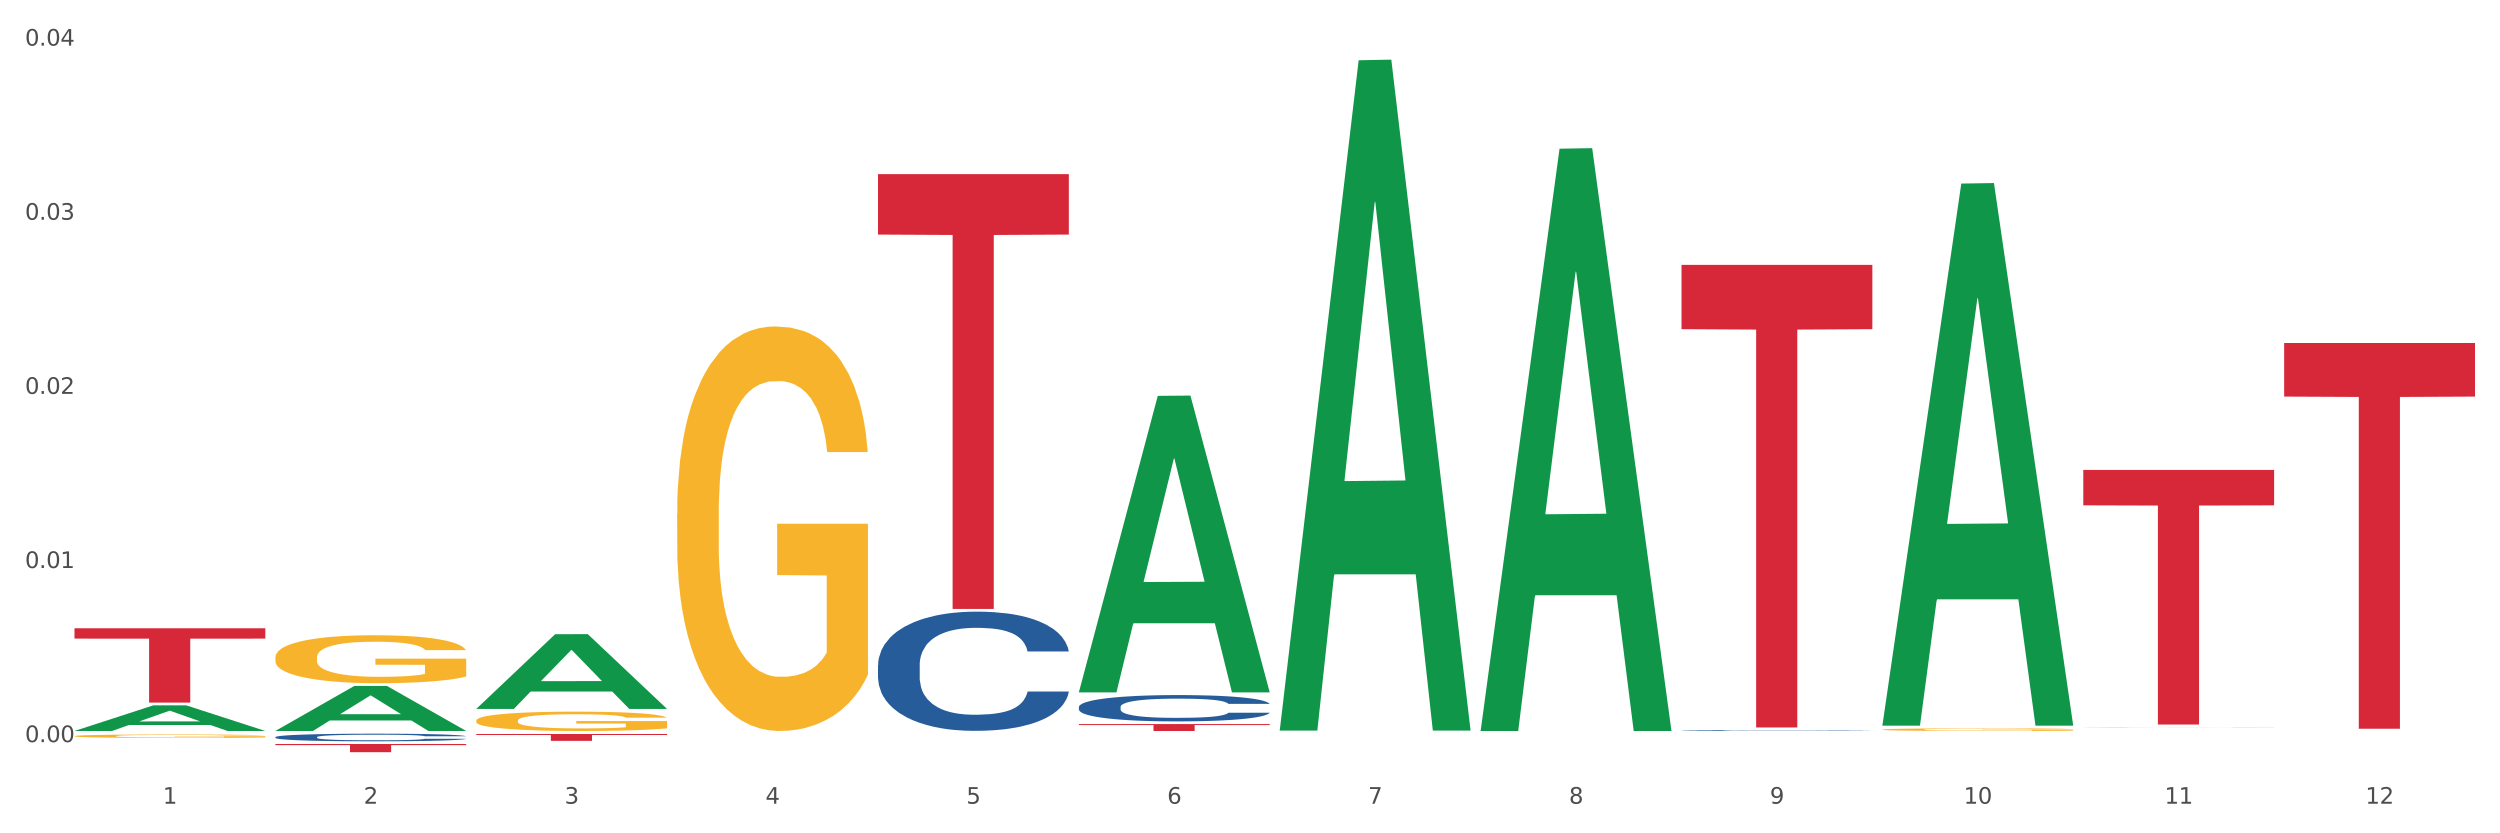
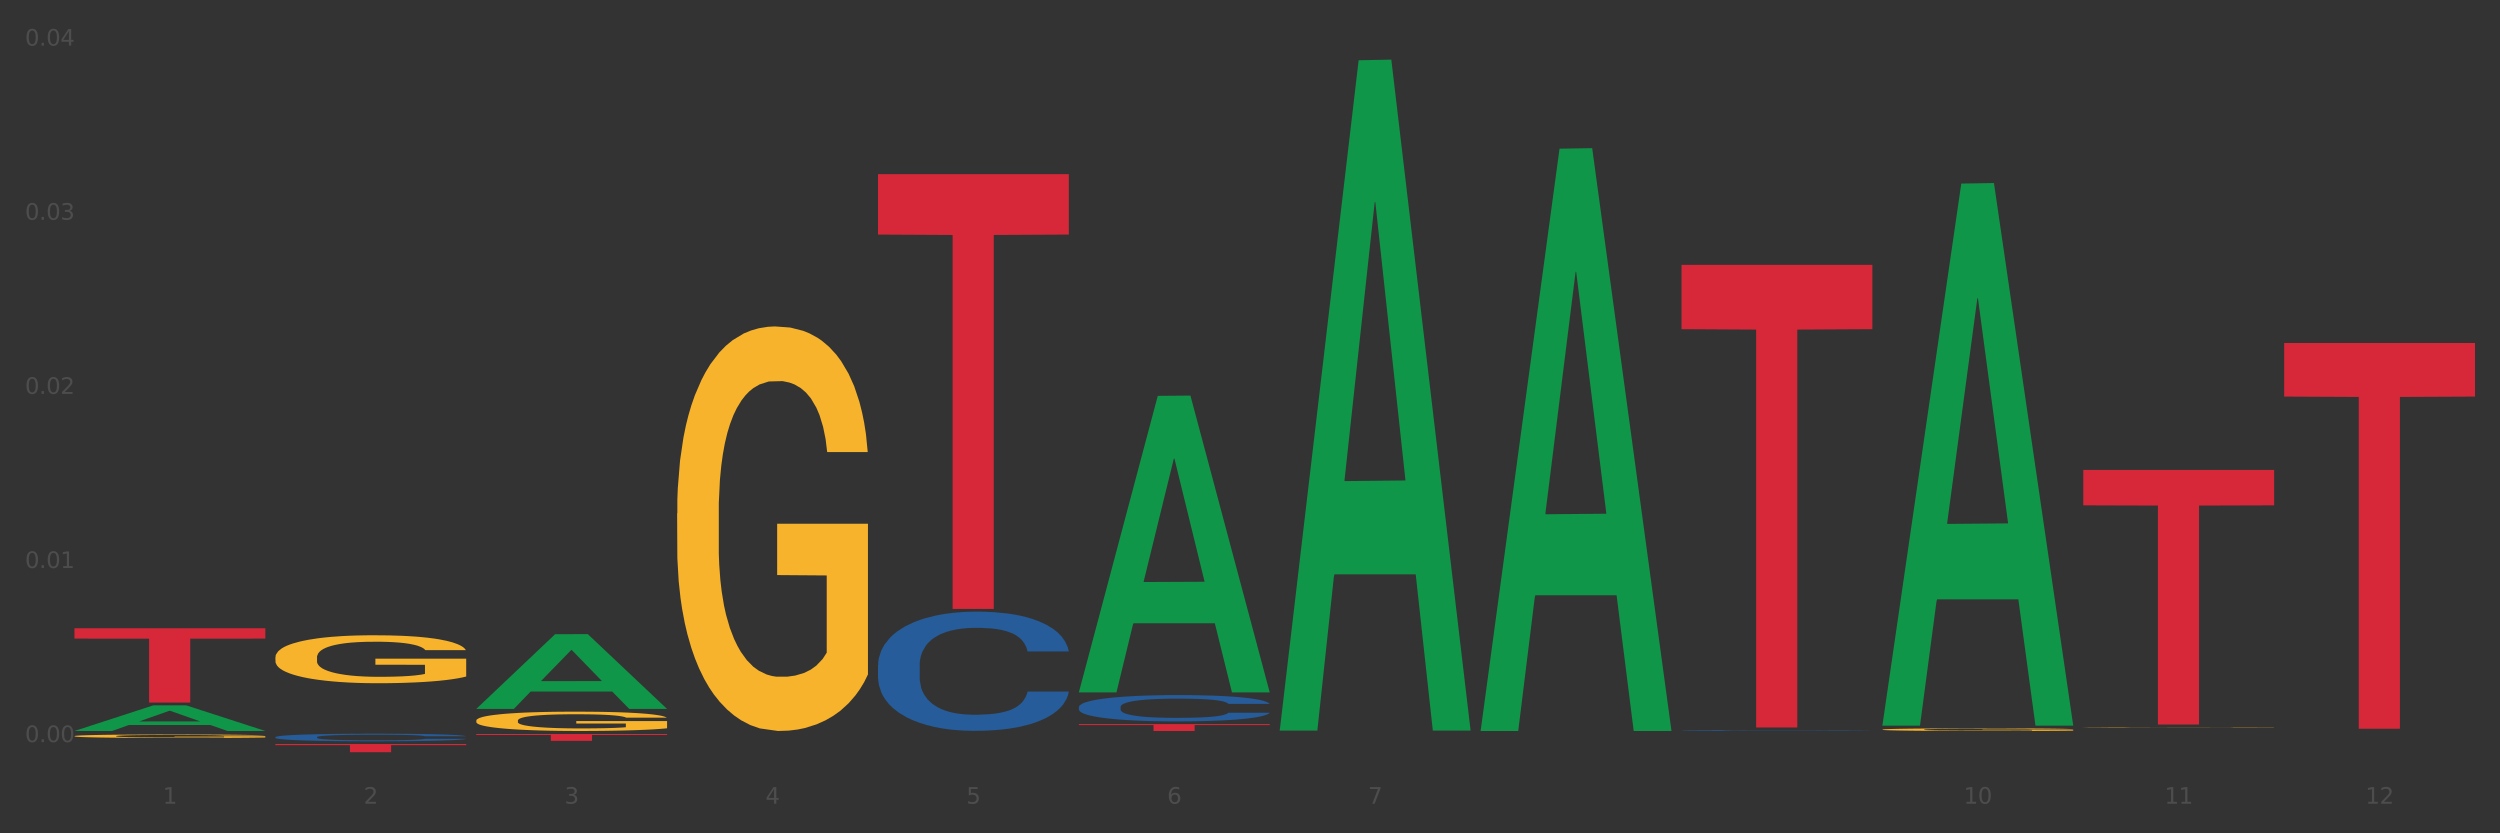
<svg xmlns="http://www.w3.org/2000/svg" xmlns:xlink="http://www.w3.org/1999/xlink" width="1080pt" height="360pt" viewBox="0 0 1080 360" version="1.1">
  <rect x="0" y="0" width="1080" height="360" fill="#333333" stroke="none" />
  <defs>
    <style type="text/css">*{stroke-linejoin: round; stroke-linecap: butt}</style>
  </defs>
  <g id="figure_1">
    <g id="patch_1">
-       <path d="M 0 360  L 1080 360  L 1080 0  L 0 0  z " style="fill: #ffffff; stroke: #ffffff; stroke-linejoin: miter" />
-     </g>
+       </g>
    <g id="axes_1">
      <g id="matplotlib.axis_1">
        <g id="xtick_1">
          <g id="text_1">
            <g style="fill: #4d4d4d" transform="translate(70.342 347.204) scale(0.096 -0.096)">
              <defs>
                <path id="DejaVuSans-31" d="M 794 531  L 1825 531  L 1825 4091  L 703 3866  L 703 4441  L 1819 4666  L 2450 4666  L 2450 531  L 3481 531  L 3481 0  L 794 0  L 794 531  z " transform="scale(0.016)" />
              </defs>
              <use xlink:href="#DejaVuSans-31" />
            </g>
          </g>
        </g>
        <g id="xtick_2">
          <g id="text_2">
            <g style="fill: #4d4d4d" transform="translate(157.122 347.204) scale(0.096 -0.096)">
              <defs>
                <path id="DejaVuSans-32" d="M 1228 531  L 3431 531  L 3431 0  L 469 0  L 469 531  Q 828 903 1448 1529  Q 2069 2156 2228 2338  Q 2531 2678 2651 2914  Q 2772 3150 2772 3378  Q 2772 3750 2511 3984  Q 2250 4219 1831 4219  Q 1534 4219 1204 4116  Q 875 4013 500 3803  L 500 4441  Q 881 4594 1212 4672  Q 1544 4750 1819 4750  Q 2544 4750 2975 4387  Q 3406 4025 3406 3419  Q 3406 3131 3298 2873  Q 3191 2616 2906 2266  Q 2828 2175 2409 1742  Q 1991 1309 1228 531  z " transform="scale(0.016)" />
              </defs>
              <use xlink:href="#DejaVuSans-32" />
            </g>
          </g>
        </g>
        <g id="xtick_3">
          <g id="text_3">
            <g style="fill: #4d4d4d" transform="translate(243.902 347.204) scale(0.096 -0.096)">
              <defs>
                <path id="DejaVuSans-33" d="M 2597 2516  Q 3050 2419 3304 2112  Q 3559 1806 3559 1356  Q 3559 666 3084 287  Q 2609 -91 1734 -91  Q 1441 -91 1130 -33  Q 819 25 488 141  L 488 750  Q 750 597 1062 519  Q 1375 441 1716 441  Q 2309 441 2620 675  Q 2931 909 2931 1356  Q 2931 1769 2642 2001  Q 2353 2234 1838 2234  L 1294 2234  L 1294 2753  L 1863 2753  Q 2328 2753 2575 2939  Q 2822 3125 2822 3475  Q 2822 3834 2567 4026  Q 2313 4219 1838 4219  Q 1578 4219 1281 4162  Q 984 4106 628 3988  L 628 4550  Q 988 4650 1302 4700  Q 1616 4750 1894 4750  Q 2613 4750 3031 4423  Q 3450 4097 3450 3541  Q 3450 3153 3228 2886  Q 3006 2619 2597 2516  z " transform="scale(0.016)" />
              </defs>
              <use xlink:href="#DejaVuSans-33" />
            </g>
          </g>
        </g>
        <g id="xtick_4">
          <g id="text_4">
            <g style="fill: #4d4d4d" transform="translate(330.683 347.204) scale(0.096 -0.096)">
              <defs>
                <path id="DejaVuSans-34" d="M 2419 4116  L 825 1625  L 2419 1625  L 2419 4116  z M 2253 4666  L 3047 4666  L 3047 1625  L 3713 1625  L 3713 1100  L 3047 1100  L 3047 0  L 2419 0  L 2419 1100  L 313 1100  L 313 1709  L 2253 4666  z " transform="scale(0.016)" />
              </defs>
              <use xlink:href="#DejaVuSans-34" />
            </g>
          </g>
        </g>
        <g id="xtick_5">
          <g id="text_5">
            <g style="fill: #4d4d4d" transform="translate(417.463 347.204) scale(0.096 -0.096)">
              <defs>
                <path id="DejaVuSans-35" d="M 691 4666  L 3169 4666  L 3169 4134  L 1269 4134  L 1269 2991  Q 1406 3038 1543 3061  Q 1681 3084 1819 3084  Q 2600 3084 3056 2656  Q 3513 2228 3513 1497  Q 3513 744 3044 326  Q 2575 -91 1722 -91  Q 1428 -91 1123 -41  Q 819 9 494 109  L 494 744  Q 775 591 1075 516  Q 1375 441 1709 441  Q 2250 441 2565 725  Q 2881 1009 2881 1497  Q 2881 1984 2565 2268  Q 2250 2553 1709 2553  Q 1456 2553 1204 2497  Q 953 2441 691 2322  L 691 4666  z " transform="scale(0.016)" />
              </defs>
              <use xlink:href="#DejaVuSans-35" />
            </g>
          </g>
        </g>
        <g id="xtick_6">
          <g id="text_6">
            <g style="fill: #4d4d4d" transform="translate(504.243 347.204) scale(0.096 -0.096)">
              <defs>
                <path id="DejaVuSans-36" d="M 2113 2584  Q 1688 2584 1439 2293  Q 1191 2003 1191 1497  Q 1191 994 1439 701  Q 1688 409 2113 409  Q 2538 409 2786 701  Q 3034 994 3034 1497  Q 3034 2003 2786 2293  Q 2538 2584 2113 2584  z M 3366 4563  L 3366 3988  Q 3128 4100 2886 4159  Q 2644 4219 2406 4219  Q 1781 4219 1451 3797  Q 1122 3375 1075 2522  Q 1259 2794 1537 2939  Q 1816 3084 2150 3084  Q 2853 3084 3261 2657  Q 3669 2231 3669 1497  Q 3669 778 3244 343  Q 2819 -91 2113 -91  Q 1303 -91 875 529  Q 447 1150 447 2328  Q 447 3434 972 4092  Q 1497 4750 2381 4750  Q 2619 4750 2861 4703  Q 3103 4656 3366 4563  z " transform="scale(0.016)" />
              </defs>
              <use xlink:href="#DejaVuSans-36" />
            </g>
          </g>
        </g>
        <g id="xtick_7">
          <g id="text_7">
            <g style="fill: #4d4d4d" transform="translate(591.024 347.204) scale(0.096 -0.096)">
              <defs>
                <path id="DejaVuSans-37" d="M 525 4666  L 3525 4666  L 3525 4397  L 1831 0  L 1172 0  L 2766 4134  L 525 4134  L 525 4666  z " transform="scale(0.016)" />
              </defs>
              <use xlink:href="#DejaVuSans-37" />
            </g>
          </g>
        </g>
        <g id="xtick_8">
          <g id="text_8">
            <g style="fill: #4d4d4d" transform="translate(677.804 347.204) scale(0.096 -0.096)">
              <defs>
-                 <path id="DejaVuSans-38" d="M 2034 2216  Q 1584 2216 1326 1975  Q 1069 1734 1069 1313  Q 1069 891 1326 650  Q 1584 409 2034 409  Q 2484 409 2743 651  Q 3003 894 3003 1313  Q 3003 1734 2745 1975  Q 2488 2216 2034 2216  z M 1403 2484  Q 997 2584 770 2862  Q 544 3141 544 3541  Q 544 4100 942 4425  Q 1341 4750 2034 4750  Q 2731 4750 3128 4425  Q 3525 4100 3525 3541  Q 3525 3141 3298 2862  Q 3072 2584 2669 2484  Q 3125 2378 3379 2068  Q 3634 1759 3634 1313  Q 3634 634 3220 271  Q 2806 -91 2034 -91  Q 1263 -91 848 271  Q 434 634 434 1313  Q 434 1759 690 2068  Q 947 2378 1403 2484  z M 1172 3481  Q 1172 3119 1398 2916  Q 1625 2713 2034 2713  Q 2441 2713 2670 2916  Q 2900 3119 2900 3481  Q 2900 3844 2670 4047  Q 2441 4250 2034 4250  Q 1625 4250 1398 4047  Q 1172 3844 1172 3481  z " transform="scale(0.016)" />
-               </defs>
+                 </defs>
              <use xlink:href="#DejaVuSans-38" />
            </g>
          </g>
        </g>
        <g id="xtick_9">
          <g id="text_9">
            <g style="fill: #4d4d4d" transform="translate(764.584 347.204) scale(0.096 -0.096)">
              <defs>
-                 <path id="DejaVuSans-39" d="M 703 97  L 703 672  Q 941 559 1184 500  Q 1428 441 1663 441  Q 2288 441 2617 861  Q 2947 1281 2994 2138  Q 2813 1869 2534 1725  Q 2256 1581 1919 1581  Q 1219 1581 811 2004  Q 403 2428 403 3163  Q 403 3881 828 4315  Q 1253 4750 1959 4750  Q 2769 4750 3195 4129  Q 3622 3509 3622 2328  Q 3622 1225 3098 567  Q 2575 -91 1691 -91  Q 1453 -91 1209 -44  Q 966 3 703 97  z M 1959 2075  Q 2384 2075 2632 2365  Q 2881 2656 2881 3163  Q 2881 3666 2632 3958  Q 2384 4250 1959 4250  Q 1534 4250 1286 3958  Q 1038 3666 1038 3163  Q 1038 2656 1286 2365  Q 1534 2075 1959 2075  z " transform="scale(0.016)" />
-               </defs>
+                 </defs>
              <use xlink:href="#DejaVuSans-39" />
            </g>
          </g>
        </g>
        <g id="xtick_10">
          <g id="text_10">
            <g style="fill: #4d4d4d" transform="translate(848.311 347.204) scale(0.096 -0.096)">
              <defs>
                <path id="DejaVuSans-30" d="M 2034 4250  Q 1547 4250 1301 3770  Q 1056 3291 1056 2328  Q 1056 1369 1301 889  Q 1547 409 2034 409  Q 2525 409 2770 889  Q 3016 1369 3016 2328  Q 3016 3291 2770 3770  Q 2525 4250 2034 4250  z M 2034 4750  Q 2819 4750 3233 4129  Q 3647 3509 3647 2328  Q 3647 1150 3233 529  Q 2819 -91 2034 -91  Q 1250 -91 836 529  Q 422 1150 422 2328  Q 422 3509 836 4129  Q 1250 4750 2034 4750  z " transform="scale(0.016)" />
              </defs>
              <use xlink:href="#DejaVuSans-31" />
              <use xlink:href="#DejaVuSans-30" transform="translate(63.623 0)" />
            </g>
          </g>
        </g>
        <g id="xtick_11">
          <g id="text_11">
            <g style="fill: #4d4d4d" transform="translate(935.091 347.204) scale(0.096 -0.096)">
              <use xlink:href="#DejaVuSans-31" />
              <use xlink:href="#DejaVuSans-31" transform="translate(63.623 0)" />
            </g>
          </g>
        </g>
        <g id="xtick_12">
          <g id="text_12">
            <g style="fill: #4d4d4d" transform="translate(1021.871 347.204) scale(0.096 -0.096)">
              <use xlink:href="#DejaVuSans-31" />
              <use xlink:href="#DejaVuSans-32" transform="translate(63.623 0)" />
            </g>
          </g>
        </g>
        <g id="xtick_13" />
        <g id="xtick_14" />
        <g id="xtick_15" />
        <g id="xtick_16" />
        <g id="xtick_17" />
        <g id="xtick_18" />
        <g id="xtick_19" />
        <g id="xtick_20" />
        <g id="xtick_21" />
        <g id="xtick_22" />
        <g id="xtick_23" />
      </g>
      <g id="matplotlib.axis_2">
        <g id="ytick_1">
          <g id="text_13">
            <g style="fill: #4d4d4d" transform="translate(10.8 320.598) scale(0.096 -0.096)">
              <defs>
                <path id="DejaVuSans-2e" d="M 684 794  L 1344 794  L 1344 0  L 684 0  L 684 794  z " transform="scale(0.016)" />
              </defs>
              <use xlink:href="#DejaVuSans-30" />
              <use xlink:href="#DejaVuSans-2e" transform="translate(63.623 0)" />
              <use xlink:href="#DejaVuSans-30" transform="translate(95.41 0)" />
              <use xlink:href="#DejaVuSans-30" transform="translate(159.033 0)" />
            </g>
          </g>
        </g>
        <g id="ytick_2">
          <g id="text_14">
            <g style="fill: #4d4d4d" transform="translate(10.8 245.376) scale(0.096 -0.096)">
              <use xlink:href="#DejaVuSans-30" />
              <use xlink:href="#DejaVuSans-2e" transform="translate(63.623 0)" />
              <use xlink:href="#DejaVuSans-30" transform="translate(95.41 0)" />
              <use xlink:href="#DejaVuSans-31" transform="translate(159.033 0)" />
            </g>
          </g>
        </g>
        <g id="ytick_3">
          <g id="text_15">
            <g style="fill: #4d4d4d" transform="translate(10.8 170.154) scale(0.096 -0.096)">
              <use xlink:href="#DejaVuSans-30" />
              <use xlink:href="#DejaVuSans-2e" transform="translate(63.623 0)" />
              <use xlink:href="#DejaVuSans-30" transform="translate(95.41 0)" />
              <use xlink:href="#DejaVuSans-32" transform="translate(159.033 0)" />
            </g>
          </g>
        </g>
        <g id="ytick_4">
          <g id="text_16">
            <g style="fill: #4d4d4d" transform="translate(10.8 94.932) scale(0.096 -0.096)">
              <use xlink:href="#DejaVuSans-30" />
              <use xlink:href="#DejaVuSans-2e" transform="translate(63.623 0)" />
              <use xlink:href="#DejaVuSans-30" transform="translate(95.41 0)" />
              <use xlink:href="#DejaVuSans-33" transform="translate(159.033 0)" />
            </g>
          </g>
        </g>
        <g id="ytick_5">
          <g id="text_17">
            <g style="fill: #4d4d4d" transform="translate(10.8 19.71) scale(0.096 -0.096)">
              <use xlink:href="#DejaVuSans-30" />
              <use xlink:href="#DejaVuSans-2e" transform="translate(63.623 0)" />
              <use xlink:href="#DejaVuSans-30" transform="translate(95.41 0)" />
              <use xlink:href="#DejaVuSans-34" transform="translate(159.033 0)" />
            </g>
          </g>
        </g>
        <g id="ytick_6" />
        <g id="ytick_7" />
        <g id="ytick_8" />
        <g id="ytick_9" />
      </g>
      <g id="PolyCollection_1">
        <path d="M 32.175 315.766  L 32.26 315.755  L 66.256 304.701  L 80.365 304.69  L 114.616 315.786  L 98.298 315.786  L 90.904 313.203  L 55.803 313.203  L 55.548 313.244  L 48.408 315.786  L 32.175 315.786  L 32.175 315.766  L 60.222 311.661  L 86.484 311.65  L 73.481 307.056  L 73.311 307.035  L 73.141 307.066  L 60.137 311.65  L 60.222 311.661  L 32.175 315.766  z " clip-path="url(#pe507276c39)" style="fill: #109648" />
        <path d="M 899.978 203.016  L 982.42 203.016  L 982.42 218.301  L 949.99 218.404  L 949.99 313.007  L 932.213 313.007  L 932.213 218.404  L 899.978 218.301  L 899.978 203.119  L 899.978 203.016  z " clip-path="url(#pe507276c39)" style="fill: #d62839" />
        <path d="M 726.418 114.428  L 808.859 114.428  L 808.859 142.198  L 776.429 142.385  L 776.429 314.255  L 758.652 314.255  L 758.652 142.385  L 726.418 142.198  L 726.418 114.616  L 726.418 114.428  z " clip-path="url(#pe507276c39)" style="fill: #d62839" />
        <path d="M 466.077 312.808  L 548.518 312.808  L 548.518 313.222  L 516.088 313.224  L 516.088 315.786  L 498.311 315.786  L 498.311 313.224  L 466.077 313.222  L 466.077 312.81  L 466.077 312.808  z " clip-path="url(#pe507276c39)" style="fill: #d62839" />
        <path d="M 379.296 75.232  L 461.738 75.232  L 461.738 101.334  L 429.308 101.51  L 429.308 263.06  L 411.531 263.06  L 411.531 101.51  L 379.296 101.334  L 379.296 75.408  L 379.296 75.232  z " clip-path="url(#pe507276c39)" style="fill: #d62839" />
        <path d="M 205.736 317.096  L 288.177 317.096  L 288.177 317.506  L 255.747 317.509  L 255.747 320.049  L 237.97 320.049  L 237.97 317.509  L 205.736 317.506  L 205.736 317.099  L 205.736 317.096  z " clip-path="url(#pe507276c39)" style="fill: #d62839" />
        <path d="M 118.955 321.414  L 201.397 321.414  L 201.397 321.905  L 168.967 321.909  L 168.967 324.95  L 151.189 324.95  L 151.189 321.909  L 118.955 321.905  L 118.955 321.417  L 118.955 321.414  z " clip-path="url(#pe507276c39)" style="fill: #d62839" />
        <path d="M 118.955 318.433  L 119.053 318.43  L 119.053 318.346  L 119.345 318.231  L 120.417 318.02  L 121.781 317.861  L 124.12 317.674  L 125.387 317.596  L 127.044 317.508  L 130.454 317.367  L 134.352 317.246  L 137.081 317.18  L 139.127 317.138  L 143.707 317.063  L 146.338 317.03  L 149.067 317.002  L 151.406 316.984  L 155.304 316.963  L 158.422 316.954  L 162.028 316.951  L 165.048 316.954  L 169.044 316.966  L 174.891 317.002  L 177.132 317.024  L 180.153 317.06  L 183.271 317.108  L 185.805 317.156  L 188.728 317.225  L 191.749 317.316  L 194.673 317.43  L 196.719 317.536  L 198.376 317.647  L 199.837 317.783  L 200.909 317.93  L 201.397 318.054  L 183.564 318.054  L 183.076 317.942  L 182.102 317.822  L 181.127 317.74  L 180.055 317.674  L 178.399 317.599  L 176.937 317.551  L 174.501 317.493  L 172.26 317.457  L 170.408 317.436  L 168.167 317.418  L 163.392 317.4  L 159.981 317.4  L 157.837 317.406  L 155.206 317.421  L 152.965 317.442  L 150.334 317.478  L 148.287 317.517  L 146.241 317.569  L 145.071 317.605  L 143.317 317.671  L 142.148 317.725  L 140.589 317.819  L 139.712 317.885  L 138.153 318.057  L 137.471 318.183  L 137.178 318.27  L 136.983 318.367  L 136.983 318.837  L 137.568 319.048  L 138.055 319.138  L 138.835 319.24  L 140.297 319.373  L 142.44 319.502  L 144.682 319.596  L 146.533 319.653  L 148.287 319.695  L 150.041 319.728  L 152.185 319.758  L 153.939 319.777  L 156.57 319.795  L 159.689 319.804  L 162.125 319.804  L 167.095 319.789  L 169.336 319.774  L 171.48 319.752  L 173.819 319.719  L 175.67 319.683  L 176.742 319.656  L 178.496 319.599  L 179.861 319.539  L 181.03 319.469  L 181.81 319.409  L 182.687 319.319  L 183.369 319.216  L 183.564 319.162  L 201.397 319.162  L 201.007 319.27  L 200.325 319.376  L 198.96 319.517  L 197.889 319.599  L 196.232 319.698  L 194.478 319.783  L 192.042 319.876  L 189.8 319.945  L 187.462 320.005  L 184.928 320.06  L 180.348 320.135  L 178.691 320.156  L 175.183 320.192  L 172.454 320.213  L 168.459 320.234  L 164.366 320.246  L 160.079 320.249  L 156.278 320.243  L 152.088 320.225  L 149.457 320.207  L 146.533 320.18  L 143.123 320.138  L 139.907 320.087  L 136.886 320.027  L 134.06 319.957  L 131.429 319.879  L 128.018 319.749  L 125.484 319.623  L 123.633 319.505  L 122.366 319.406  L 121.099 319.28  L 120.417 319.192  L 119.345 318.981  L 118.955 318.786  L 118.955 318.433  z " clip-path="url(#pe507276c39)" style="fill: #255c99" />
        <path d="M 379.296 287.366  L 379.394 287.319  L 379.394 286.002  L 379.686 284.214  L 380.758 280.922  L 382.122 278.429  L 384.461 275.513  L 385.728 274.29  L 387.385 272.926  L 390.795 270.716  L 394.693 268.834  L 397.422 267.8  L 399.468 267.141  L 404.048 265.965  L 406.679 265.448  L 409.408 265.025  L 411.747 264.742  L 415.645 264.413  L 418.763 264.272  L 422.369 264.225  L 425.389 264.272  L 429.385 264.46  L 435.232 265.025  L 437.473 265.354  L 440.494 265.918  L 443.612 266.671  L 446.146 267.423  L 449.069 268.505  L 452.09 269.916  L 455.014 271.703  L 457.06 273.35  L 458.717 275.09  L 460.178 277.206  L 461.25 279.511  L 461.738 281.439  L 443.905 281.439  L 443.417 279.699  L 442.443 277.818  L 441.468 276.548  L 440.396 275.513  L 438.74 274.337  L 437.278 273.585  L 434.842 272.691  L 432.601 272.127  L 430.749 271.798  L 428.508 271.515  L 423.733 271.233  L 420.322 271.233  L 418.178 271.327  L 415.547 271.562  L 413.306 271.892  L 410.675 272.456  L 408.628 273.067  L 406.582 273.867  L 405.413 274.431  L 403.658 275.466  L 402.489 276.313  L 400.93 277.771  L 400.053 278.806  L 398.494 281.486  L 397.812 283.462  L 397.519 284.826  L 397.324 286.331  L 397.324 293.668  L 397.909 296.961  L 398.396 298.372  L 399.176 299.971  L 400.638 302.04  L 402.781 304.063  L 405.023 305.521  L 406.874 306.414  L 408.628 307.073  L 410.382 307.59  L 412.526 308.061  L 414.28 308.343  L 416.911 308.625  L 420.03 308.766  L 422.466 308.766  L 427.436 308.531  L 429.677 308.296  L 431.821 307.966  L 434.16 307.449  L 436.011 306.885  L 437.083 306.461  L 438.837 305.568  L 440.202 304.627  L 441.371 303.545  L 442.151 302.605  L 443.028 301.194  L 443.71 299.594  L 443.905 298.748  L 461.738 298.748  L 461.348 300.441  L 460.666 302.087  L 459.301 304.298  L 458.23 305.568  L 456.573 307.12  L 454.819 308.437  L 452.383 309.895  L 450.141 310.977  L 447.803 311.917  L 445.269 312.764  L 440.689 313.94  L 439.032 314.269  L 435.524 314.833  L 432.795 315.163  L 428.8 315.492  L 424.707 315.68  L 420.42 315.727  L 416.619 315.633  L 412.429 315.351  L 409.798 315.069  L 406.874 314.645  L 403.464 313.987  L 400.248 313.187  L 397.227 312.247  L 394.401 311.165  L 391.77 309.942  L 388.359 307.919  L 385.825 305.944  L 383.974 304.11  L 382.707 302.558  L 381.44 300.582  L 380.758 299.218  L 379.686 295.926  L 379.296 292.869  L 379.296 287.366  z " clip-path="url(#pe507276c39)" style="fill: #255c99" />
        <path d="M 466.077 305.382  L 466.174 305.371  L 466.174 305.081  L 466.466 304.686  L 467.538 303.959  L 468.903 303.409  L 471.241 302.765  L 472.508 302.495  L 474.165 302.194  L 477.576 301.706  L 481.474 301.291  L 484.202 301.062  L 486.248 300.917  L 490.829 300.657  L 493.46 300.543  L 496.188 300.45  L 498.527 300.387  L 502.425 300.315  L 505.543 300.283  L 509.149 300.273  L 512.17 300.283  L 516.165 300.325  L 522.012 300.45  L 524.253 300.522  L 527.274 300.647  L 530.393 300.813  L 532.926 300.979  L 535.85 301.218  L 538.871 301.529  L 541.794 301.924  L 543.84 302.287  L 545.497 302.672  L 546.959 303.139  L 548.031 303.648  L 548.518 304.073  L 530.685 304.073  L 530.198 303.689  L 529.223 303.274  L 528.249 302.993  L 527.177 302.765  L 525.52 302.505  L 524.058 302.339  L 521.622 302.142  L 519.381 302.017  L 517.529 301.945  L 515.288 301.882  L 510.513 301.82  L 507.102 301.82  L 504.959 301.841  L 502.327 301.893  L 500.086 301.966  L 497.455 302.09  L 495.409 302.225  L 493.362 302.402  L 492.193 302.526  L 490.439 302.755  L 489.269 302.942  L 487.71 303.263  L 486.833 303.492  L 485.274 304.084  L 484.592 304.52  L 484.3 304.821  L 484.105 305.153  L 484.105 306.773  L 484.689 307.5  L 485.177 307.811  L 485.956 308.164  L 487.418 308.621  L 489.562 309.068  L 491.803 309.39  L 493.655 309.587  L 495.409 309.732  L 497.163 309.846  L 499.307 309.95  L 501.061 310.013  L 503.692 310.075  L 506.81 310.106  L 509.246 310.106  L 514.216 310.054  L 516.457 310.002  L 518.601 309.93  L 520.94 309.815  L 522.792 309.691  L 523.864 309.597  L 525.618 309.4  L 526.982 309.192  L 528.151 308.954  L 528.931 308.746  L 529.808 308.434  L 530.49 308.081  L 530.685 307.894  L 548.518 307.894  L 548.128 308.268  L 547.446 308.632  L 546.082 309.12  L 545.01 309.4  L 543.353 309.743  L 541.599 310.033  L 539.163 310.355  L 536.922 310.594  L 534.583 310.802  L 532.049 310.989  L 527.469 311.248  L 525.813 311.321  L 522.304 311.446  L 519.576 311.518  L 515.58 311.591  L 511.488 311.632  L 507.2 311.643  L 503.399 311.622  L 499.209 311.56  L 496.578 311.497  L 493.655 311.404  L 490.244 311.259  L 487.028 311.082  L 484.007 310.874  L 481.181 310.636  L 478.55 310.366  L 475.139 309.919  L 472.606 309.483  L 470.754 309.078  L 469.487 308.735  L 468.221 308.299  L 467.538 307.998  L 466.466 307.271  L 466.077 306.597  L 466.077 305.382  z " clip-path="url(#pe507276c39)" style="fill: #255c99" />
        <path d="M 726.418 315.585  L 726.515 315.584  L 726.515 315.575  L 726.807 315.562  L 727.879 315.539  L 729.244 315.521  L 731.582 315.5  L 732.849 315.492  L 734.506 315.482  L 737.917 315.466  L 741.815 315.453  L 744.543 315.446  L 746.589 315.441  L 751.17 315.433  L 753.801 315.429  L 756.529 315.426  L 758.868 315.424  L 762.766 315.421  L 765.884 315.42  L 769.49 315.42  L 772.511 315.42  L 776.506 315.422  L 782.353 315.426  L 784.594 315.428  L 787.615 315.432  L 790.734 315.438  L 793.267 315.443  L 796.191 315.451  L 799.212 315.461  L 802.135 315.473  L 804.181 315.485  L 805.838 315.497  L 807.3 315.512  L 808.372 315.529  L 808.859 315.543  L 791.026 315.543  L 790.539 315.53  L 789.564 315.517  L 788.59 315.508  L 787.518 315.5  L 785.861 315.492  L 784.399 315.487  L 781.963 315.48  L 779.722 315.476  L 777.87 315.474  L 775.629 315.472  L 770.854 315.47  L 767.443 315.47  L 765.3 315.471  L 762.668 315.472  L 760.427 315.475  L 757.796 315.479  L 755.75 315.483  L 753.703 315.489  L 752.534 315.493  L 750.78 315.5  L 749.61 315.506  L 748.051 315.516  L 747.174 315.524  L 745.615 315.543  L 744.933 315.557  L 744.641 315.567  L 744.446 315.577  L 744.446 315.63  L 745.03 315.653  L 745.518 315.663  L 746.297 315.674  L 747.759 315.689  L 749.903 315.703  L 752.144 315.714  L 753.996 315.72  L 755.75 315.725  L 757.504 315.729  L 759.648 315.732  L 761.402 315.734  L 764.033 315.736  L 767.151 315.737  L 769.587 315.737  L 774.557 315.735  L 776.798 315.734  L 778.942 315.731  L 781.281 315.728  L 783.133 315.724  L 784.205 315.721  L 785.959 315.714  L 787.323 315.707  L 788.492 315.7  L 789.272 315.693  L 790.149 315.683  L 790.831 315.672  L 791.026 315.666  L 808.859 315.666  L 808.469 315.678  L 807.787 315.689  L 806.423 315.705  L 805.351 315.714  L 803.694 315.725  L 801.94 315.735  L 799.504 315.745  L 797.263 315.753  L 794.924 315.759  L 792.39 315.765  L 787.81 315.774  L 786.154 315.776  L 782.645 315.78  L 779.917 315.782  L 775.921 315.785  L 771.829 315.786  L 767.541 315.786  L 763.74 315.786  L 759.55 315.784  L 756.919 315.782  L 753.996 315.779  L 750.585 315.774  L 747.369 315.768  L 744.348 315.762  L 741.522 315.754  L 738.891 315.745  L 735.48 315.731  L 732.947 315.717  L 731.095 315.704  L 729.828 315.693  L 728.562 315.679  L 727.879 315.669  L 726.807 315.646  L 726.418 315.624  L 726.418 315.585  z " clip-path="url(#pe507276c39)" style="fill: #255c99" />
        <path d="M 32.175 271.423  L 114.616 271.423  L 114.616 275.885  L 82.187 275.915  L 82.187 303.526  L 64.409 303.526  L 64.409 275.915  L 32.175 275.885  L 32.175 271.454  L 32.175 271.423  z " clip-path="url(#pe507276c39)" style="fill: #d62839" />
        <path d="M 899.978 314.249  L 900.076 314.249  L 900.076 314.244  L 900.27 314.239  L 901.244 314.227  L 902.704 314.218  L 903.774 314.213  L 904.845 314.209  L 906.11 314.204  L 907.668 314.2  L 910.49 314.194  L 912.242 314.191  L 914.384 314.187  L 918.277 314.182  L 921.1 314.18  L 924.02 314.177  L 928.789 314.175  L 931.904 314.173  L 935.213 314.173  L 939.204 314.172  L 942.221 314.172  L 948.84 314.172  L 954.485 314.174  L 957.21 314.175  L 960.714 314.176  L 962.564 314.178  L 965.581 314.18  L 968.696 314.183  L 970.837 314.186  L 974.049 314.191  L 976.482 314.197  L 978.721 314.203  L 979.889 314.207  L 980.765 314.212  L 981.544 314.216  L 982.322 314.224  L 964.802 314.224  L 964.121 314.218  L 963.05 314.213  L 961.493 314.208  L 960.13 314.205  L 957.794 314.202  L 955.653 314.199  L 953.414 314.197  L 950.689 314.196  L 948.548 314.195  L 945.53 314.194  L 939.593 314.195  L 935.602 314.196  L 932.877 314.197  L 931.125 314.199  L 929.568 314.2  L 927.816 314.202  L 925.772 314.206  L 924.312 314.208  L 922.852 314.212  L 921.684 314.216  L 920.613 314.22  L 919.737 314.225  L 919.056 314.229  L 918.472 314.235  L 917.985 314.245  L 917.985 314.266  L 918.18 314.271  L 918.666 314.277  L 919.25 314.282  L 920.224 314.287  L 921.1 314.291  L 922.754 314.297  L 924.604 314.301  L 926.064 314.304  L 927.524 314.307  L 930.054 314.31  L 932.877 314.313  L 935.31 314.314  L 938.62 314.316  L 940.858 314.317  L 942.805 314.317  L 947.574 314.317  L 950.981 314.316  L 954.777 314.315  L 957.697 314.314  L 960.13 314.312  L 962.856 314.31  L 964.608 314.307  L 964.608 314.275  L 943.194 314.275  L 943.194 314.253  L 982.42 314.253  L 982.42 314.316  L 980.765 314.319  L 978.916 314.322  L 976.969 314.325  L 974.049 314.328  L 970.545 314.331  L 967.43 314.333  L 964.121 314.335  L 960.228 314.337  L 955.166 314.338  L 952.052 314.339  L 948.158 314.339  L 943.584 314.339  L 939.593 314.339  L 935.7 314.338  L 931.612 314.337  L 927.621 314.335  L 924.604 314.333  L 921.586 314.33  L 918.374 314.327  L 915.844 314.324  L 913.897 314.321  L 911.756 314.318  L 909.42 314.313  L 907.668 314.309  L 906.11 314.305  L 904.456 314.299  L 903.288 314.295  L 902.12 314.289  L 901.438 314.284  L 900.66 314.277  L 900.076 314.268  L 899.978 314.249  z " clip-path="url(#pe507276c39)" style="fill: #f7b32b" />
        <path d="M 813.198 315.177  L 813.295 315.176  L 813.295 315.138  L 813.49 315.106  L 814.463 315.029  L 815.923 314.965  L 816.994 314.93  L 818.065 314.902  L 819.33 314.874  L 820.887 314.845  L 823.71 314.803  L 825.462 314.781  L 827.603 314.759  L 831.497 314.725  L 834.319 314.707  L 837.239 314.691  L 842.009 314.673  L 845.123 314.664  L 848.433 314.658  L 852.423 314.654  L 855.441 314.653  L 862.059 314.656  L 867.705 314.665  L 870.43 314.673  L 873.934 314.685  L 875.783 314.693  L 878.801 314.71  L 881.915 314.732  L 884.057 314.75  L 887.269 314.785  L 889.702 314.821  L 891.941 314.864  L 893.109 314.894  L 893.985 314.922  L 894.763 314.954  L 895.542 315.005  L 878.022 315.005  L 877.341 314.969  L 876.27 314.935  L 874.713 314.901  L 873.35 314.881  L 871.014 314.855  L 868.873 314.838  L 866.634 314.826  L 863.909 314.815  L 861.767 314.81  L 858.75 314.806  L 852.813 314.807  L 848.822 314.815  L 846.097 314.826  L 844.345 314.835  L 842.787 314.845  L 841.035 314.86  L 838.991 314.882  L 837.531 314.901  L 836.071 314.926  L 834.903 314.951  L 833.833 314.98  L 832.957 315.011  L 832.275 315.043  L 831.691 315.083  L 831.205 315.148  L 831.205 315.29  L 831.399 315.322  L 831.886 315.364  L 832.47 315.396  L 833.443 315.434  L 834.319 315.46  L 835.974 315.498  L 837.823 315.529  L 839.283 315.548  L 840.743 315.565  L 843.274 315.588  L 846.097 315.606  L 848.53 315.618  L 851.839 315.628  L 854.078 315.632  L 856.025 315.634  L 860.794 315.634  L 864.201 315.631  L 867.997 315.624  L 870.917 315.615  L 873.35 315.603  L 876.075 315.585  L 877.827 315.567  L 877.827 315.351  L 856.414 315.35  L 856.414 315.206  L 895.639 315.206  L 895.639 315.628  L 893.985 315.65  L 892.135 315.669  L 890.189 315.687  L 887.269 315.709  L 883.765 315.73  L 880.65 315.744  L 877.341 315.756  L 873.447 315.768  L 868.386 315.778  L 865.271 315.782  L 861.378 315.785  L 856.803 315.786  L 852.813 315.784  L 848.919 315.779  L 844.831 315.77  L 840.841 315.756  L 837.823 315.743  L 834.806 315.726  L 831.594 315.705  L 829.063 315.684  L 827.117 315.665  L 824.975 315.642  L 822.639 315.61  L 820.887 315.583  L 819.33 315.554  L 817.675 315.516  L 816.507 315.484  L 815.339 315.444  L 814.658 315.414  L 813.879 315.367  L 813.295 315.302  L 813.198 315.177  z " clip-path="url(#pe507276c39)" style="fill: #f7b32b" />
-         <path d="M 292.516 221.777  L 292.613 221.618  L 292.613 215.872  L 292.808 210.924  L 293.781 198.954  L 295.241 189.058  L 296.312 183.791  L 297.383 179.481  L 298.648 175.172  L 300.205 170.703  L 303.028 164.159  L 304.78 160.807  L 306.921 157.296  L 310.815 152.188  L 313.637 149.316  L 316.557 146.921  L 321.327 144.048  L 324.441 142.772  L 327.751 141.814  L 331.741 141.176  L 334.759 141.016  L 341.377 141.495  L 347.023 142.931  L 349.748 144.048  L 353.252 145.964  L 355.101 147.241  L 358.119 149.794  L 361.233 153.146  L 363.375 156.019  L 366.587 161.446  L 369.02 166.872  L 371.259 173.576  L 372.427 178.205  L 373.303 182.514  L 374.081 187.462  L 374.86 195.283  L 357.34 195.283  L 356.659 189.696  L 355.588 184.429  L 354.031 179.322  L 352.668 176.13  L 350.332 172.139  L 348.191 169.586  L 345.952 167.67  L 343.227 166.074  L 341.085 165.276  L 338.068 164.638  L 332.131 164.797  L 328.14 166.074  L 325.415 167.67  L 323.663 169.107  L 322.105 170.703  L 320.353 172.937  L 318.309 176.289  L 316.849 179.322  L 315.389 183.152  L 314.221 186.983  L 313.151 191.452  L 312.275 196.24  L 311.593 201.188  L 311.009 207.253  L 310.523 217.308  L 310.523 239.175  L 310.717 244.123  L 311.204 250.666  L 311.788 255.614  L 312.761 261.52  L 313.637 265.51  L 315.292 271.256  L 317.141 276.044  L 318.601 279.077  L 320.061 281.63  L 322.592 285.142  L 325.415 288.015  L 327.848 289.77  L 331.157 291.366  L 333.396 292.005  L 335.343 292.324  L 340.112 292.324  L 343.519 291.845  L 347.315 290.728  L 350.235 289.292  L 352.668 287.536  L 355.393 284.663  L 357.145 281.95  L 357.145 248.592  L 335.732 248.432  L 335.732 226.246  L 374.957 226.246  L 374.957 291.366  L 373.303 294.718  L 371.453 297.751  L 369.507 300.464  L 366.587 303.816  L 363.083 307.008  L 359.968 309.243  L 356.659 311.158  L 352.765 312.914  L 347.704 314.51  L 344.589 315.148  L 340.696 315.627  L 336.121 315.786  L 332.131 315.467  L 328.237 314.669  L 324.149 313.233  L 320.159 311.158  L 317.141 309.083  L 314.124 306.529  L 310.912 303.177  L 308.381 299.985  L 306.435 297.112  L 304.293 293.441  L 301.957 288.653  L 300.205 284.344  L 298.648 279.875  L 296.993 274.129  L 295.825 269.181  L 294.657 262.956  L 293.976 258.328  L 293.197 251.145  L 292.613 241.09  L 292.516 221.777  z " clip-path="url(#pe507276c39)" style="fill: #f7b32b" />
+         <path d="M 292.516 221.777  L 292.613 221.618  L 292.613 215.872  L 292.808 210.924  L 293.781 198.954  L 295.241 189.058  L 296.312 183.791  L 297.383 179.481  L 298.648 175.172  L 300.205 170.703  L 303.028 164.159  L 304.78 160.807  L 306.921 157.296  L 310.815 152.188  L 313.637 149.316  L 316.557 146.921  L 321.327 144.048  L 324.441 142.772  L 327.751 141.814  L 331.741 141.176  L 334.759 141.016  L 341.377 141.495  L 347.023 142.931  L 349.748 144.048  L 353.252 145.964  L 355.101 147.241  L 358.119 149.794  L 361.233 153.146  L 363.375 156.019  L 366.587 161.446  L 369.02 166.872  L 371.259 173.576  L 372.427 178.205  L 373.303 182.514  L 374.081 187.462  L 374.86 195.283  L 357.34 195.283  L 356.659 189.696  L 355.588 184.429  L 354.031 179.322  L 352.668 176.13  L 350.332 172.139  L 348.191 169.586  L 345.952 167.67  L 343.227 166.074  L 341.085 165.276  L 338.068 164.638  L 332.131 164.797  L 328.14 166.074  L 325.415 167.67  L 323.663 169.107  L 322.105 170.703  L 320.353 172.937  L 318.309 176.289  L 316.849 179.322  L 315.389 183.152  L 314.221 186.983  L 313.151 191.452  L 312.275 196.24  L 311.593 201.188  L 311.009 207.253  L 310.523 217.308  L 310.523 239.175  L 310.717 244.123  L 311.204 250.666  L 311.788 255.614  L 312.761 261.52  L 313.637 265.51  L 315.292 271.256  L 317.141 276.044  L 318.601 279.077  L 320.061 281.63  L 322.592 285.142  L 325.415 288.015  L 327.848 289.77  L 331.157 291.366  L 333.396 292.005  L 335.343 292.324  L 340.112 292.324  L 343.519 291.845  L 347.315 290.728  L 350.235 289.292  L 352.668 287.536  L 355.393 284.663  L 357.145 281.95  L 357.145 248.592  L 335.732 248.432  L 335.732 226.246  L 374.957 226.246  L 374.957 291.366  L 373.303 294.718  L 371.453 297.751  L 369.507 300.464  L 366.587 303.816  L 363.083 307.008  L 359.968 309.243  L 356.659 311.158  L 352.765 312.914  L 347.704 314.51  L 344.589 315.148  L 340.696 315.627  L 336.121 315.786  L 328.237 314.669  L 324.149 313.233  L 320.159 311.158  L 317.141 309.083  L 314.124 306.529  L 310.912 303.177  L 308.381 299.985  L 306.435 297.112  L 304.293 293.441  L 301.957 288.653  L 300.205 284.344  L 298.648 279.875  L 296.993 274.129  L 295.825 269.181  L 294.657 262.956  L 293.976 258.328  L 293.197 251.145  L 292.613 241.09  L 292.516 221.777  z " clip-path="url(#pe507276c39)" style="fill: #f7b32b" />
        <path d="M 205.736 311.296  L 205.833 311.288  L 205.833 311.013  L 206.028 310.777  L 207.001 310.205  L 208.461 309.732  L 209.532 309.481  L 210.602 309.275  L 211.868 309.069  L 213.425 308.856  L 216.248 308.543  L 218 308.383  L 220.141 308.215  L 224.034 307.971  L 226.857 307.834  L 229.777 307.72  L 234.546 307.582  L 237.661 307.521  L 240.97 307.476  L 244.961 307.445  L 247.978 307.437  L 254.597 307.46  L 260.242 307.529  L 262.968 307.582  L 266.472 307.674  L 268.321 307.735  L 271.338 307.857  L 274.453 308.017  L 276.594 308.154  L 279.806 308.413  L 282.24 308.673  L 284.478 308.993  L 285.646 309.214  L 286.522 309.42  L 287.301 309.656  L 288.08 310.03  L 270.56 310.03  L 269.878 309.763  L 268.808 309.511  L 267.25 309.267  L 265.888 309.115  L 263.552 308.924  L 261.41 308.802  L 259.172 308.711  L 256.446 308.634  L 254.305 308.596  L 251.288 308.566  L 245.35 308.573  L 241.36 308.634  L 238.634 308.711  L 236.882 308.779  L 235.325 308.856  L 233.573 308.962  L 231.529 309.122  L 230.069 309.267  L 228.609 309.45  L 227.441 309.633  L 226.37 309.847  L 225.494 310.076  L 224.813 310.312  L 224.229 310.602  L 223.742 311.082  L 223.742 312.127  L 223.937 312.363  L 224.424 312.676  L 225.008 312.912  L 225.981 313.194  L 226.857 313.385  L 228.512 313.659  L 230.361 313.888  L 231.821 314.033  L 233.281 314.155  L 235.812 314.323  L 238.634 314.46  L 241.068 314.544  L 244.377 314.62  L 246.616 314.65  L 248.562 314.666  L 253.332 314.666  L 256.738 314.643  L 260.534 314.589  L 263.454 314.521  L 265.888 314.437  L 268.613 314.3  L 270.365 314.17  L 270.365 312.576  L 248.952 312.569  L 248.952 311.509  L 288.177 311.509  L 288.177 314.62  L 286.522 314.78  L 284.673 314.925  L 282.726 315.054  L 279.806 315.215  L 276.302 315.367  L 273.188 315.474  L 269.878 315.565  L 265.985 315.649  L 260.924 315.725  L 257.809 315.756  L 253.916 315.779  L 249.341 315.786  L 245.35 315.771  L 241.457 315.733  L 237.369 315.664  L 233.378 315.565  L 230.361 315.466  L 227.344 315.344  L 224.132 315.184  L 221.601 315.032  L 219.654 314.894  L 217.513 314.719  L 215.177 314.49  L 213.425 314.284  L 211.868 314.071  L 210.213 313.796  L 209.045 313.56  L 207.877 313.263  L 207.196 313.042  L 206.417 312.698  L 205.833 312.218  L 205.736 311.296  z " clip-path="url(#pe507276c39)" style="fill: #f7b32b" />
        <path d="M 986.759 148.166  L 1069.2 148.166  L 1069.2 171.326  L 1036.77 171.482  L 1036.77 314.821  L 1018.993 314.821  L 1018.993 171.482  L 986.759 171.326  L 986.759 148.322  L 986.759 148.166  z " clip-path="url(#pe507276c39)" style="fill: #d62839" />
        <path d="M 118.955 284.007  L 119.053 283.989  L 119.053 283.307  L 119.247 282.721  L 120.221 281.302  L 121.681 280.128  L 122.751 279.504  L 123.822 278.993  L 125.087 278.482  L 126.645 277.952  L 129.467 277.176  L 131.219 276.779  L 133.361 276.363  L 137.254 275.757  L 140.077 275.417  L 142.997 275.133  L 147.766 274.792  L 150.881 274.641  L 154.19 274.527  L 158.181 274.452  L 161.198 274.433  L 167.817 274.489  L 173.462 274.66  L 176.187 274.792  L 179.691 275.019  L 181.541 275.171  L 184.558 275.473  L 187.673 275.871  L 189.814 276.211  L 193.026 276.855  L 195.459 277.498  L 197.698 278.293  L 198.866 278.842  L 199.742 279.353  L 200.521 279.939  L 201.299 280.866  L 183.779 280.866  L 183.098 280.204  L 182.027 279.58  L 180.47 278.974  L 179.107 278.596  L 176.771 278.123  L 174.63 277.82  L 172.391 277.593  L 169.666 277.404  L 167.525 277.309  L 164.507 277.233  L 158.57 277.252  L 154.579 277.404  L 151.854 277.593  L 150.102 277.763  L 148.545 277.952  L 146.793 278.217  L 144.749 278.615  L 143.289 278.974  L 141.829 279.428  L 140.661 279.882  L 139.59 280.412  L 138.714 280.98  L 138.033 281.566  L 137.449 282.286  L 136.962 283.478  L 136.962 286.07  L 137.157 286.657  L 137.643 287.432  L 138.227 288.019  L 139.201 288.719  L 140.077 289.192  L 141.731 289.873  L 143.581 290.441  L 145.041 290.801  L 146.501 291.103  L 149.031 291.52  L 151.854 291.86  L 154.287 292.068  L 157.597 292.258  L 159.835 292.333  L 161.782 292.371  L 166.551 292.371  L 169.958 292.314  L 173.754 292.182  L 176.674 292.012  L 179.107 291.804  L 181.833 291.463  L 183.585 291.141  L 183.585 287.186  L 162.171 287.168  L 162.171 284.537  L 201.397 284.537  L 201.397 292.258  L 199.742 292.655  L 197.893 293.015  L 195.946 293.336  L 193.026 293.734  L 189.522 294.112  L 186.407 294.377  L 183.098 294.604  L 179.205 294.812  L 174.143 295.001  L 171.029 295.077  L 167.135 295.134  L 162.561 295.153  L 158.57 295.115  L 154.677 295.02  L 150.589 294.85  L 146.598 294.604  L 143.581 294.358  L 140.563 294.055  L 137.351 293.658  L 134.821 293.279  L 132.874 292.939  L 130.733 292.504  L 128.397 291.936  L 126.645 291.425  L 125.087 290.895  L 123.433 290.214  L 122.265 289.627  L 121.097 288.889  L 120.415 288.341  L 119.637 287.489  L 119.053 286.297  L 118.955 284.007  z " clip-path="url(#pe507276c39)" style="fill: #f7b32b" />
        <path d="M 32.175 317.993  L 32.272 317.992  L 32.272 317.943  L 32.467 317.9  L 33.44 317.797  L 34.9 317.712  L 35.971 317.666  L 37.042 317.629  L 38.307 317.592  L 39.864 317.553  L 42.687 317.497  L 44.439 317.468  L 46.58 317.438  L 50.474 317.394  L 53.296 317.369  L 56.216 317.348  L 60.986 317.324  L 64.1 317.313  L 67.41 317.304  L 71.4 317.299  L 74.418 317.298  L 81.036 317.302  L 86.682 317.314  L 89.407 317.324  L 92.911 317.34  L 94.76 317.351  L 97.778 317.373  L 100.892 317.402  L 103.034 317.427  L 106.246 317.474  L 108.679 317.52  L 110.918 317.578  L 112.086 317.618  L 112.962 317.655  L 113.74 317.698  L 114.519 317.765  L 96.999 317.765  L 96.318 317.717  L 95.247 317.672  L 93.69 317.628  L 92.327 317.6  L 89.991 317.566  L 87.85 317.544  L 85.611 317.527  L 82.886 317.513  L 80.744 317.507  L 77.727 317.501  L 71.79 317.502  L 67.799 317.513  L 65.074 317.527  L 63.322 317.54  L 61.764 317.553  L 60.012 317.573  L 57.968 317.601  L 56.508 317.628  L 55.048 317.661  L 53.88 317.694  L 52.81 317.732  L 51.934 317.773  L 51.252 317.816  L 50.668 317.868  L 50.182 317.955  L 50.182 318.143  L 50.376 318.186  L 50.863 318.242  L 51.447 318.285  L 52.42 318.336  L 53.296 318.37  L 54.951 318.42  L 56.8 318.461  L 58.26 318.487  L 59.72 318.509  L 62.251 318.539  L 65.074 318.564  L 67.507 318.579  L 70.816 318.593  L 73.055 318.598  L 75.002 318.601  L 79.771 318.601  L 83.178 318.597  L 86.974 318.587  L 89.894 318.575  L 92.327 318.56  L 95.052 318.535  L 96.804 318.512  L 96.804 318.224  L 75.391 318.223  L 75.391 318.032  L 114.616 318.032  L 114.616 318.593  L 112.962 318.622  L 111.112 318.648  L 109.166 318.671  L 106.246 318.7  L 102.742 318.728  L 99.627 318.747  L 96.318 318.763  L 92.424 318.779  L 87.363 318.792  L 84.248 318.798  L 80.355 318.802  L 75.78 318.803  L 71.79 318.801  L 67.896 318.794  L 63.808 318.781  L 59.818 318.763  L 56.8 318.746  L 53.783 318.724  L 50.571 318.695  L 48.04 318.667  L 46.094 318.642  L 43.952 318.611  L 41.616 318.57  L 39.864 318.532  L 38.307 318.494  L 36.652 318.444  L 35.484 318.402  L 34.316 318.348  L 33.635 318.308  L 32.856 318.246  L 32.272 318.16  L 32.175 317.993  z " clip-path="url(#pe507276c39)" style="fill: #f7b32b" />
        <path d="M 813.198 313.048  L 813.283 312.828  L 847.279 79.3  L 861.388 79.08  L 895.639 313.488  L 879.321 313.488  L 871.927 258.903  L 836.826 258.903  L 836.571 259.783  L 829.431 313.488  L 813.198 313.488  L 813.198 313.048  L 841.245 226.328  L 867.507 226.108  L 854.504 129.043  L 854.334 128.603  L 854.164 129.263  L 841.16 226.108  L 841.245 226.328  L 813.198 313.048  z " clip-path="url(#pe507276c39)" style="fill: #109648" />
-         <path d="M 118.955 315.75  L 119.04 315.732  L 153.037 296.336  L 167.145 296.318  L 201.397 315.786  L 185.078 315.786  L 177.684 311.253  L 142.583 311.253  L 142.328 311.326  L 135.189 315.786  L 118.955 315.786  L 118.955 315.75  L 147.002 308.547  L 173.265 308.529  L 160.261 300.467  L 160.091 300.431  L 159.921 300.486  L 146.917 308.529  L 147.002 308.547  L 118.955 315.75  z " clip-path="url(#pe507276c39)" style="fill: #109648" />
        <path d="M 205.736 306.212  L 205.821 306.182  L 239.817 273.978  L 253.926 273.947  L 288.177 306.273  L 271.859 306.273  L 264.464 298.745  L 229.363 298.745  L 229.108 298.867  L 221.969 306.273  L 205.736 306.273  L 205.736 306.212  L 233.783 294.253  L 260.045 294.223  L 247.041 280.837  L 246.871 280.777  L 246.701 280.868  L 233.698 294.223  L 233.783 294.253  L 205.736 306.212  z " clip-path="url(#pe507276c39)" style="fill: #109648" />
        <path d="M 466.077 298.868  L 466.162 298.747  L 500.158 171.011  L 514.267 170.89  L 548.518 299.108  L 532.2 299.108  L 524.805 269.251  L 489.704 269.251  L 489.449 269.732  L 482.31 299.108  L 466.077 299.108  L 466.077 298.868  L 494.124 251.433  L 520.386 251.312  L 507.382 198.219  L 507.212 197.978  L 507.042 198.34  L 494.039 251.312  L 494.124 251.433  L 466.077 298.868  z " clip-path="url(#pe507276c39)" style="fill: #109648" />
        <path d="M 552.857 315.067  L 552.942 314.794  L 586.938 26.032  L 601.047 25.759  L 635.298 315.611  L 618.98 315.611  L 611.586 248.115  L 576.485 248.115  L 576.23 249.204  L 569.09 315.611  L 552.857 315.611  L 552.857 315.067  L 580.904 207.835  L 607.166 207.563  L 594.163 87.54  L 593.993 86.996  L 593.823 87.812  L 580.819 207.563  L 580.904 207.835  L 552.857 315.067  z " clip-path="url(#pe507276c39)" style="fill: #109648" />
        <path d="M 639.637 315.314  L 639.722 315.077  L 673.719 64.235  L 687.827 63.998  L 722.079 315.786  L 705.76 315.786  L 698.366 257.154  L 663.265 257.154  L 663.01 258.1  L 655.871 315.786  L 639.637 315.786  L 639.637 315.314  L 667.684 222.164  L 693.947 221.927  L 680.943 117.666  L 680.773 117.193  L 680.603 117.902  L 667.599 221.927  L 667.684 222.164  L 639.637 315.314  z " clip-path="url(#pe507276c39)" style="fill: #109648" />
      </g>
    </g>
  </g>
  <defs>
    <clipPath id="pe507276c39">
      <rect x="32.175" y="10.8" width="1037.025" height="329.109" />
    </clipPath>
  </defs>
</svg>